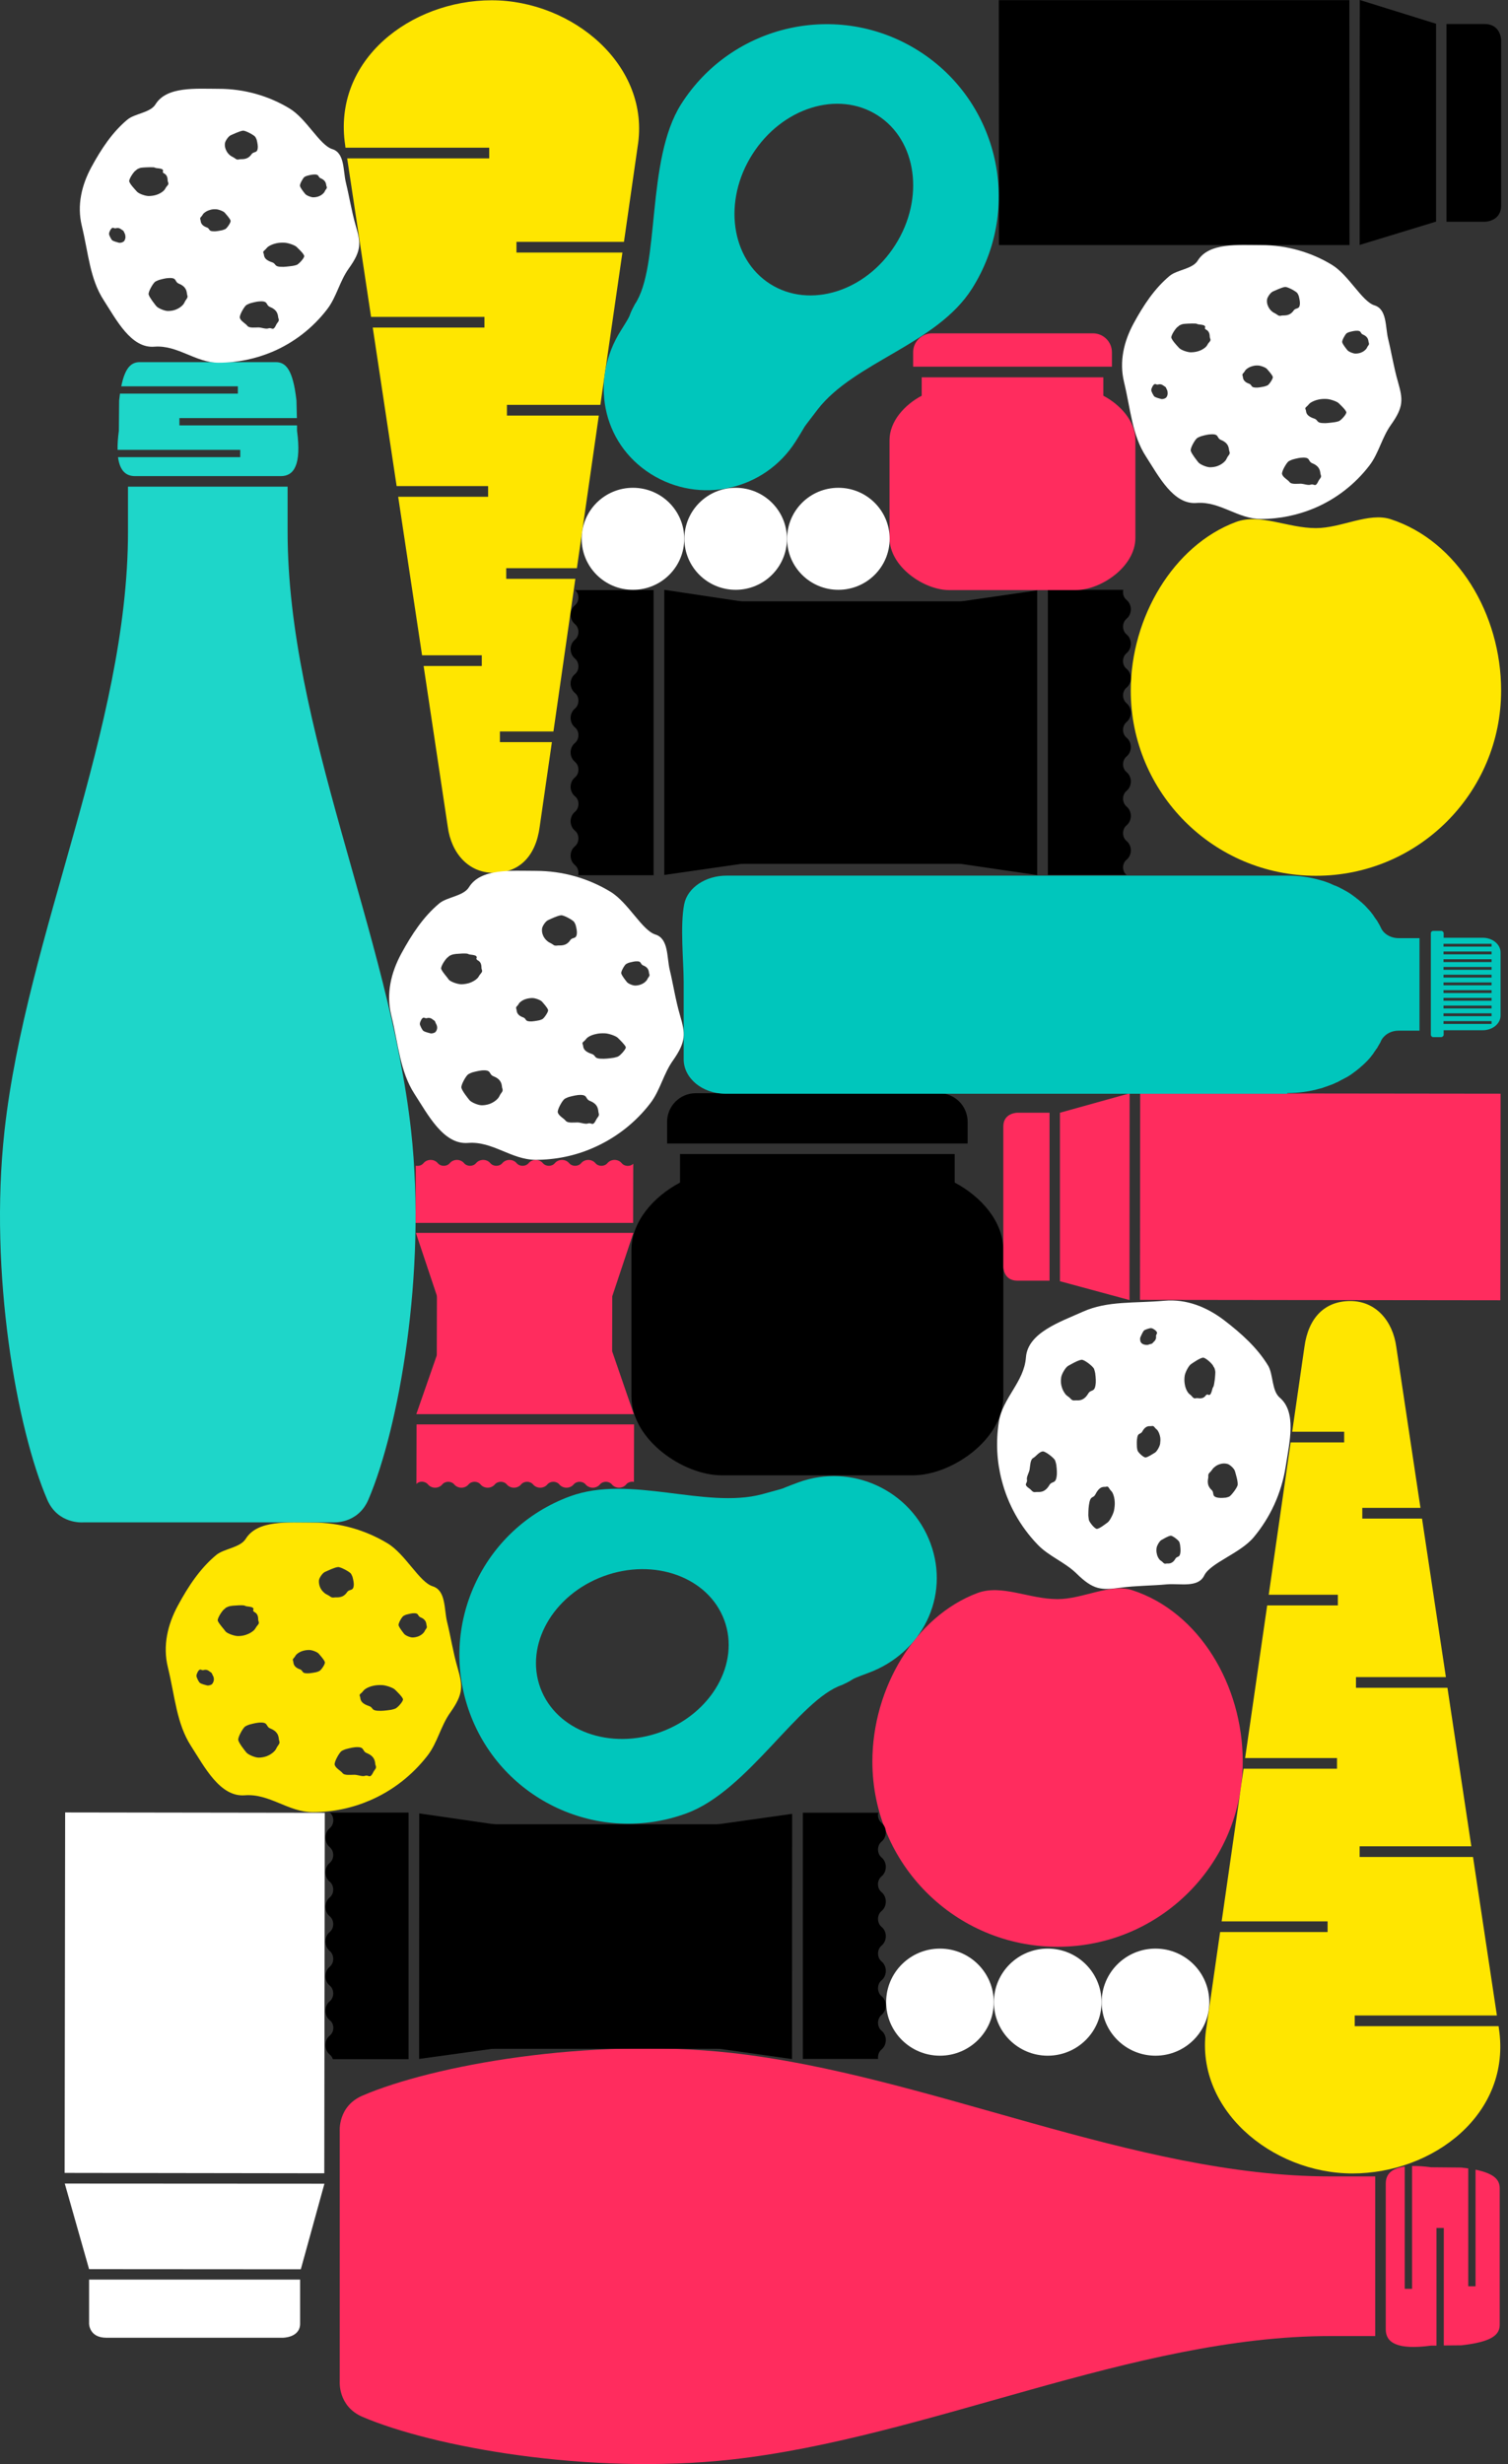
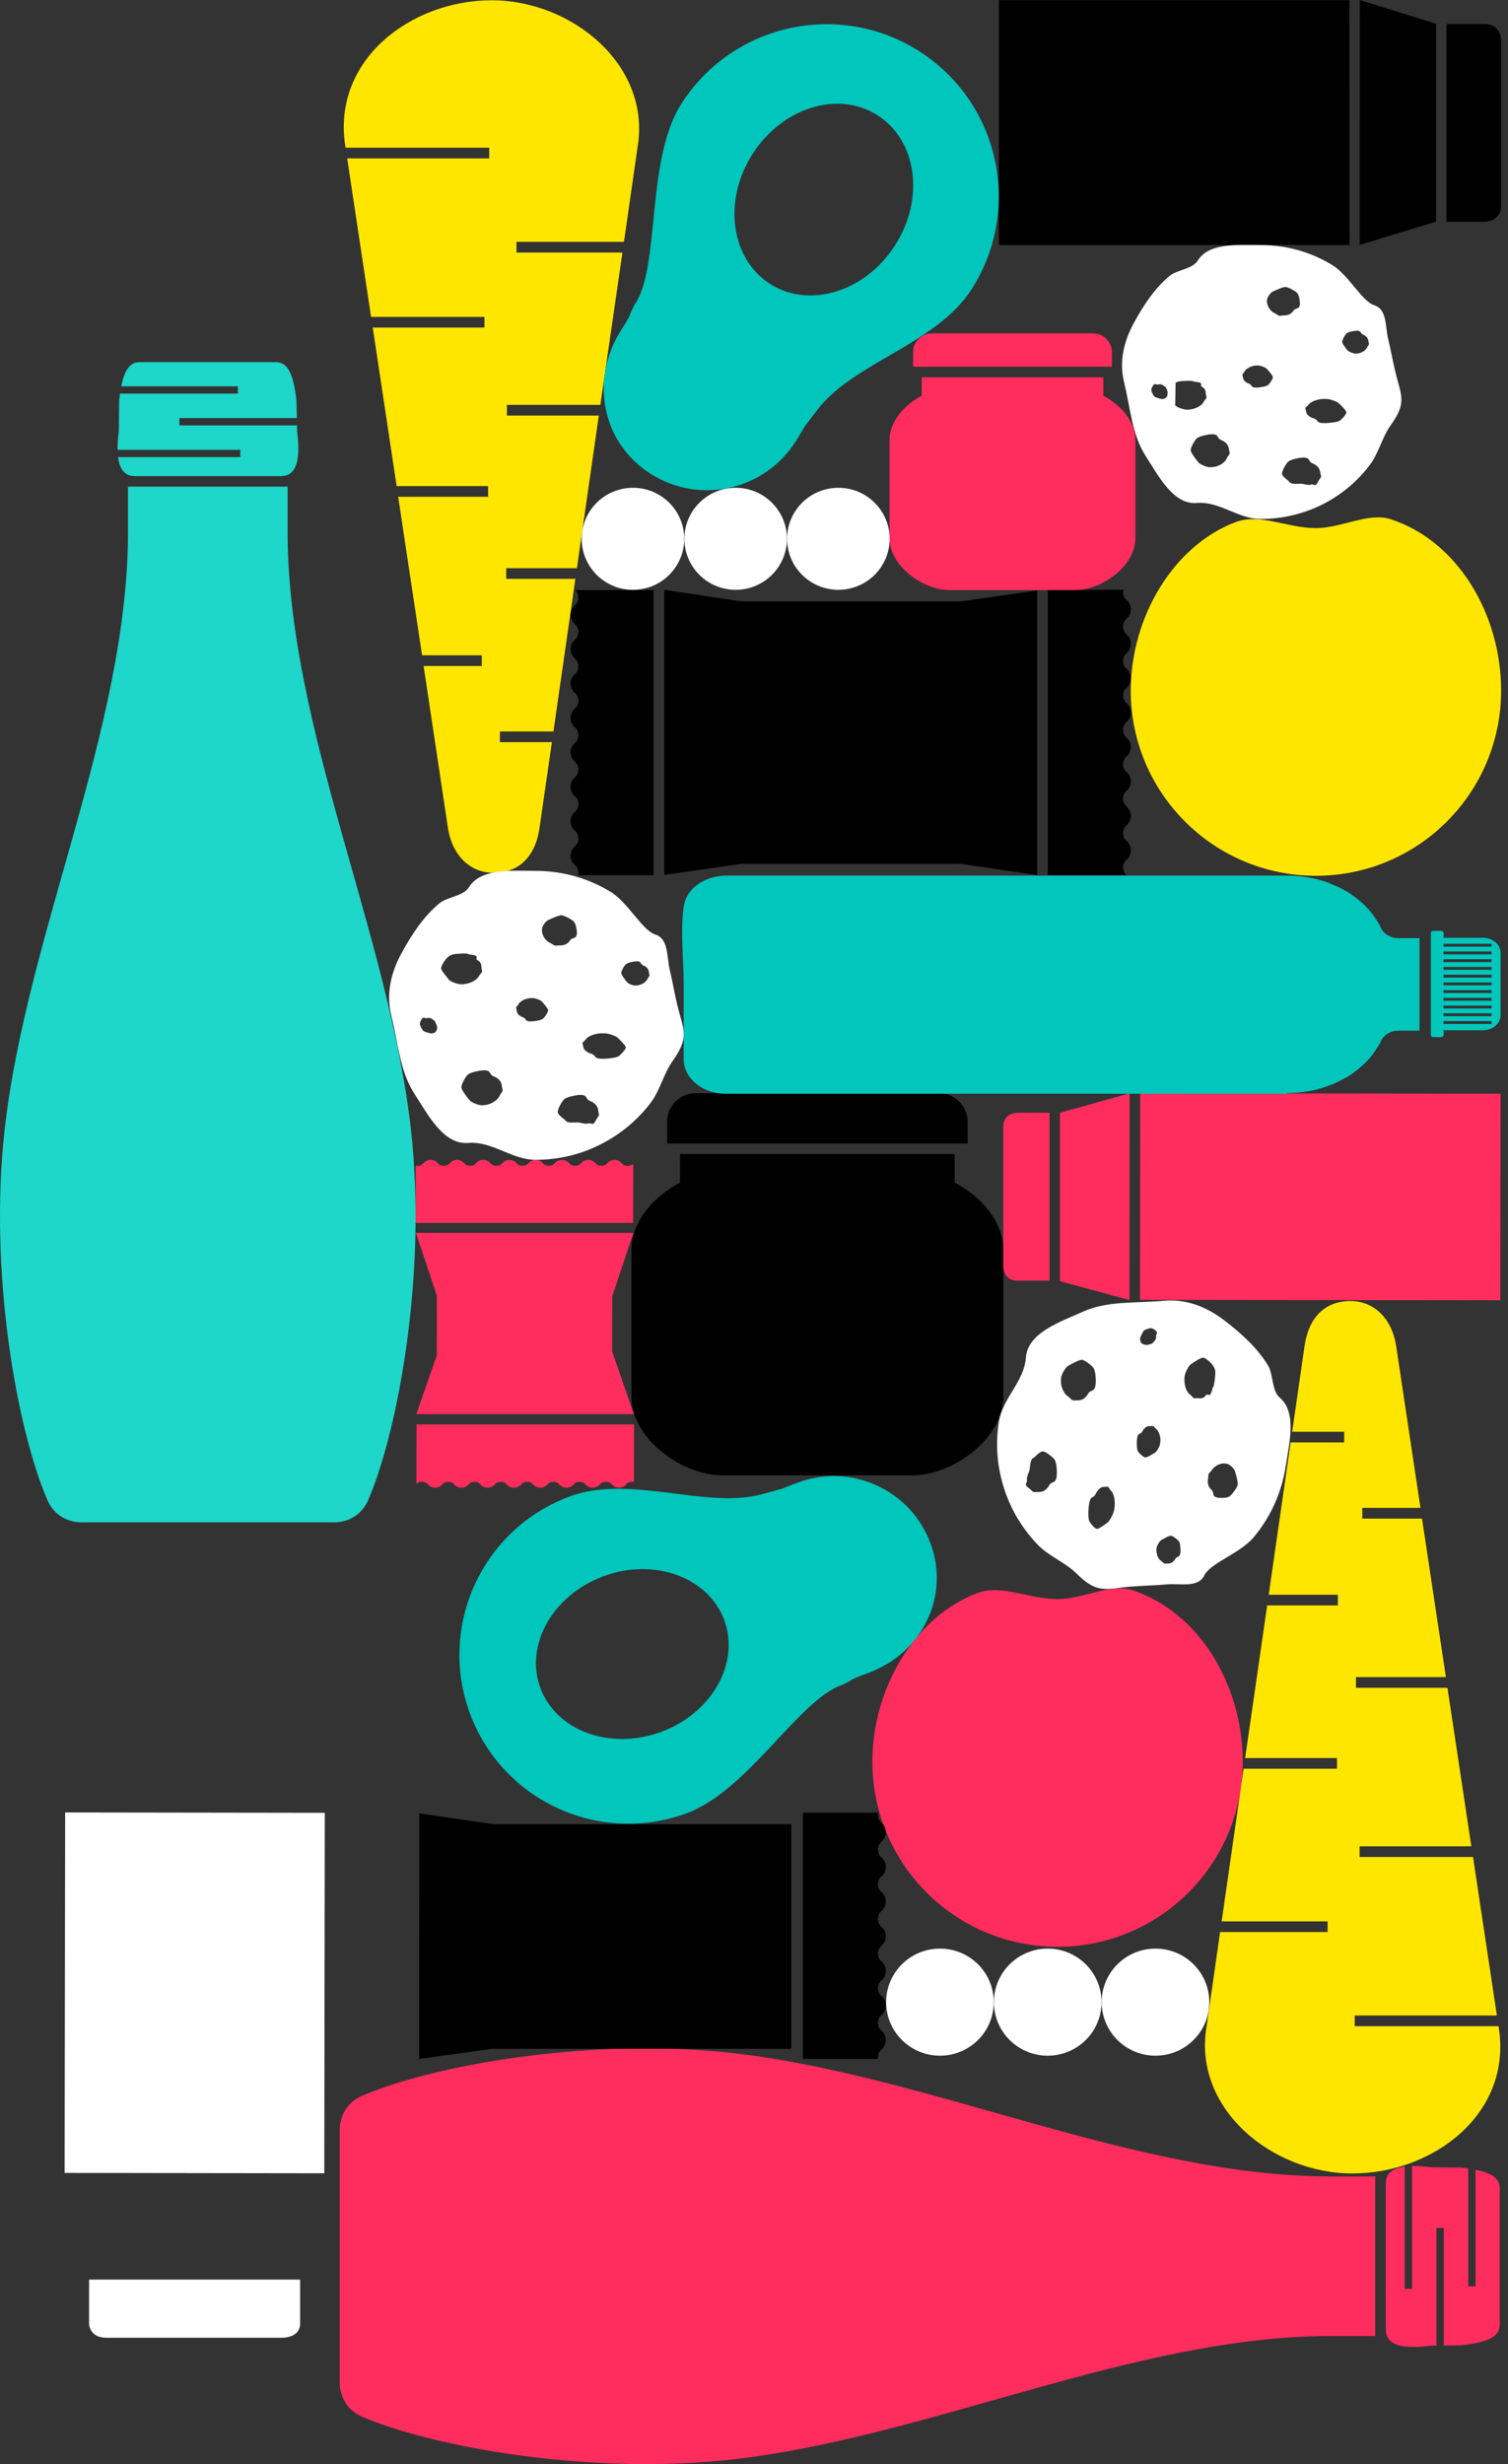
<svg xmlns="http://www.w3.org/2000/svg" id="Слой_1" x="0px" y="0px" viewBox="0 0 1073.3 1753.4" style="enable-background:new 0 0 1073.3 1753.4;" xml:space="preserve">
  <rect x="0" y="0" width="1073.3" height="1753.4" fill="#333333" stroke="none" />
  <style type="text/css"> .st0{fill:#4CA19C;} .st1{fill:#FFCBDE;} .st2{fill:#0D8055;} .st3{fill:none;stroke:#FFFFFF;stroke-width:12;stroke-miterlimit:10;} .st4{fill:none;stroke:#FFFFFF;stroke-width:12;stroke-linecap:round;stroke-miterlimit:10;} .st5{fill:#FC3E2B;} .st6{fill:none;stroke:#FFCBDE;stroke-width:12;stroke-linecap:round;stroke-miterlimit:10;} .st7{fill:#002CBF;} .st8{fill:none;stroke:#002CBF;stroke-width:7;stroke-miterlimit:10;} .st9{fill:#FCBF00;} .st10{fill:#FFFFFF;} .st11{fill:#1D1D1B;} .st12{fill:#FFFFFF;stroke:#FFFFFF;stroke-width:7;stroke-miterlimit:10;} .st13{fill:none;} .st14{fill:#39B24A;} .st15{fill:#EB3724;} .st16{fill:#159ED9;} .st17{fill:#E9C02C;} .st18{fill:#F5F5F3;} .st19{clip-path:url(#SVGID_2_);} .st20{fill:#5EAE57;} .st21{fill:#469DD3;} .st22{fill:#E3C04E;} .st23{fill:#DB4833;} .st24{fill:none;stroke:#5EAE57;stroke-width:13;stroke-linecap:round;stroke-miterlimit:10;} .st25{fill:none;stroke:#DB4833;stroke-width:13;stroke-linecap:round;stroke-miterlimit:10;} .st26{fill:none;stroke:#E3C04E;stroke-width:13;stroke-linecap:round;stroke-miterlimit:10;} .st27{fill:none;stroke:#FFFFFF;stroke-width:13;stroke-linecap:round;stroke-miterlimit:10;} .st28{clip-path:url(#SVGID_4_);} .st29{clip-path:url(#SVGID_6_);fill:#FFCADE;} .st30{opacity:0.98;fill:#1D1D1B;} .st31{opacity:0.98;} .st32{clip-path:url(#SVGID_10_);fill:#1D1D1B;} .st33{fill:none;stroke:#002CBF;stroke-width:11;stroke-miterlimit:10;} .st34{fill:none;stroke:#002CBF;stroke-width:10;stroke-miterlimit:10;} .st35{clip-path:url(#SVGID_12_);fill:#FFC000;} .st36{fill:none;stroke:#FCBF00;stroke-width:10;stroke-miterlimit:10;} .st37{clip-path:url(#SVGID_14_);} .st38{fill:none;stroke:#002CBF;stroke-width:5;stroke-miterlimit:10;} .st39{fill:none;stroke:#EB3724;stroke-width:12;stroke-linecap:round;stroke-miterlimit:10;} .st40{fill:none;stroke:#EB3724;stroke-width:12;stroke-miterlimit:10;} .st41{clip-path:url(#SVGID_16_);fill:#1D1D1B;} .st42{clip-path:url(#SVGID_19_);} .st43{opacity:0.98;fill:none;stroke:#000000;stroke-width:10;stroke-miterlimit:10;} .st44{clip-path:url(#SVGID_20_);} .st45{clip-path:url(#SVGID_22_);fill:#EB3724;} .st46{clip-path:url(#SVGID_24_);fill:#FCBF00;} .st47{clip-path:url(#SVGID_26_);} .st48{clip-path:url(#SVGID_28_);fill:#1D1D1B;} .st49{clip-path:url(#SVGID_30_);fill:#1D1D1B;} .st50{fill:none;stroke:#EB3724;stroke-width:65;stroke-miterlimit:10;} .st51{clip-path:url(#SVGID_32_);fill:#002CBF;} .st52{clip-path:url(#SVGID_32_);fill:#FCBF00;} .st53{clip-path:url(#SVGID_32_);} .st54{fill:#0E0D0D;} .st55{clip-path:url(#SVGID_34_);} .st56{clip-path:url(#SVGID_36_);fill:#FFFFFF;} .st57{clip-path:url(#SVGID_36_);fill:#FC3E2B;} .st58{clip-path:url(#SVGID_38_);} .st59{clip-path:url(#SVGID_40_);} .st60{clip-path:url(#SVGID_42_);fill:#0D8055;} .st61{clip-path:url(#SVGID_44_);} .st62{clip-path:url(#SVGID_46_);} .st63{clip-path:url(#SVGID_48_);fill:#FFFFFF;} .st64{clip-path:url(#SVGID_50_);} .st65{clip-path:url(#SVGID_52_);} .st66{clip-path:url(#SVGID_54_);} .st67{clip-path:url(#SVGID_56_);} .st68{clip-path:url(#SVGID_58_);} .st69{clip-path:url(#SVGID_60_);fill:#FFCBDE;} .st70{clip-path:url(#SVGID_62_);} .st71{clip-path:url(#SVGID_64_);} .st72{clip-path:url(#SVGID_66_);fill:#FC3E2B;} .st73{clip-path:url(#SVGID_68_);} .st74{clip-path:url(#SVGID_70_);} .st75{clip-path:url(#SVGID_72_);} .st76{clip-path:url(#SVGID_74_);} .st77{clip-path:url(#SVGID_76_);} .st78{clip-path:url(#SVGID_80_);} .st79{clip-path:url(#SVGID_82_);} .st80{clip-path:url(#SVGID_84_);} .st81{fill:#C2E302;} .st82{fill:#FDE509;} .st83{clip-path:url(#SVGID_88_);fill:#FFCADE;} .st84{fill:none;stroke:#FFCBDE;stroke-width:12;stroke-miterlimit:10;} .st85{fill:#FF2C5C;} .st86{fill:#00C5BB;} .st87{fill:#312781;} .st88{fill:#9FDD19;} .st89{fill:#FF2C5E;} .st90{fill:#00C6BC;} .st91{fill:#FFE600;} .st92{fill:#1ED6C9;} .st93{clip-path:url(#SVGID_90_);fill:#C2E302;} .st94{clip-path:url(#SVGID_92_);} .st95{fill:#12D1C3;} .st96{clip-path:url(#SVGID_94_);} .st97{clip-path:url(#SVGID_96_);} .st98{clip-path:url(#SVGID_98_);} .st99{clip-path:url(#SVGID_100_);fill:#FDE509;} </style>
  <g>
    <path class="st89" d="M884.5,1253.5c0,72.8-59,131.8-131.8,131.8s-131.8-59-131.8-131.8c0-52.3,30.5-103.3,74.7-119.9 c17.3-6.5,36.7,4.3,57.1,4.3c18.2,0,37.6-11.5,53.3-6.3C853.3,1147,884.5,1198.9,884.5,1253.5z" />
    <path class="st90" d="M599.3,1199c11.5-5.3,2.3-2.5,18.8-8.6c38-14,58.2-54.1,44.2-92.1c-14-38-56.2-57.4-94.2-43.4 c-16.9,6.2-4,2.4-25.8,8.4c-40.5,10.7-93.7-14.3-136.7,1.5c-62.3,23-94.1,92.1-71.2,154.3c23,62.3,92.1,94.1,154.3,71.2 C532.4,1274.3,568.8,1209.2,599.3,1199z M384.6,1201.1c-11.3-30.6,8.9-66.2,45-79.5c36.1-13.3,74.6,0.7,85.9,31.3 c11.3,30.6-8.9,66.2-45,79.5C434.3,1245.7,395.9,1231.7,384.6,1201.1z" />
    <g>
      <path class="st89" d="M946.7,1548.7c-139.4,0-286.5-72.4-426.3-87.9c-101.6-11.2-212.4,8.9-262.4,30.4 c-17.7,7.6-16.2,25.4-16.2,25.4v177.8c0,0-1.5,17.8,16.2,25.4c50,21.4,160.8,41.6,262.4,30.4c139.7-15.5,286.9-87.9,426.3-87.9 h32.1v-113.6H946.7z" />
      <path class="st89" d="M1050.2,1543.9v83h-5.2V1543c-1.5-0.2-3.1-0.4-4.9-0.6l-21.5-0.2c-5.3-0.7-9.8-1-13.6-0.9v87.4h-5.2v-87 c-9.9,1.3-13.5,5.8-13.5,12.1v103.8c0,9.2,7.8,14.8,32.3,11.5l3.8,0v-83.7h5.2v83.6l12.5-0.1c22.3-2.5,27.3-7.7,27.3-14.7v-96.9 C1067.4,1551.3,1064,1546.8,1050.2,1543.9z" />
    </g>
    <g>
      <g>
        <path d="M688.7,813.7v-15.4c0-11.3-9.1-20.4-20.4-20.4H495.2c-11.2,0-20.4,9.1-20.4,20.4v15.4H688.7z" />
      </g>
      <path d="M679.5,841.5v-20.3H484v20.3c-18.6,9.8-34.6,27.6-34.6,48v104.2c0,31,37.2,56.1,64.1,56.1H650c26.9,0,64.1-25.1,64.1-56.1 V889.5C714.1,869.1,698.1,851.3,679.5,841.5z" />
    </g>
    <g>
      <rect x="866.2" y="723.3" transform="matrix(1.151452e-03 -1 1 1.151452e-03 87.047 1790.331)" class="st89" width="147" height="256.5" />
      <polygon class="st89" points="803.9,925.1 804,778 754.4,791.8 754.4,911.7 " />
      <path class="st89" d="M724.1,791.8c0,0-10,0-10,9.8v99.9c0,0,0,9.8,10,9.8H747V791.8H724.1z" />
    </g>
    <g>
      <polygon class="st89" points="311,904.4 310.8,996 435.6,996 435.8,904.4 " />
      <polygon class="st89" points="450.8,877.3 296,877.3 311.7,924.3 435.5,923.2 " />
      <polygon class="st89" points="296.3,1006.3 451.1,1006.3 435.7,961.6 311.9,961.5 " />
      <path class="st89" d="M442.5,827.7c-2.6-3.1-7.6-3.1-10.2,0c-2.1,2.5-6.4,2.5-8.5,0c-2.6-3.1-7.6-3.1-10.2,0 c-2.1,2.5-6.4,2.5-8.5,0c-2.6-3.1-7.6-3.1-10.2,0c-2.1,2.5-6.4,2.5-8.5,0c-2.6-3.1-7.6-3.1-10.2,0c-2.1,2.5-6.4,2.5-8.5,0 c-2.6-3.1-7.6-3.1-10.2,0c-2.1,2.5-6.4,2.5-8.5,0c-2.6-3.1-7.6-3.1-10.2,0c-2.1,2.5-6.4,2.5-8.5,0c-2.6-3.1-7.6-3.1-10.2,0 c-2.1,2.5-6.4,2.5-8.5,0c-2.6-3.1-7.6-3.1-10.2,0c-1.3,1.6-3.5,2.2-5.5,1.8l-0.1,40.7l154.8,0l0.1-42.1 C448.7,830.2,444.5,830.2,442.5,827.7z" />
      <path class="st89" d="M304.6,1056.3c2.6,3.1,7.6,3.1,10.2,0c2.1-2.5,6.4-2.5,8.5,0c2.6,3.1,7.6,3.1,10.2,0c2.1-2.5,6.4-2.5,8.5,0 c2.6,3.1,7.6,3.1,10.2,0c2.1-2.5,6.4-2.5,8.5,0c2.6,3.1,7.6,3.1,10.2,0c2.1-2.5,6.4-2.5,8.5,0c2.6,3.1,7.6,3.1,10.2,0 c2.1-2.5,6.4-2.5,8.5,0c2.6,3.1,7.6,3.1,10.2,0c2.1-2.5,6.4-2.5,8.5,0c2.6,3.1,7.6,3.1,10.2,0c2.1-2.5,6.4-2.5,8.5,0 c2.6,3.1,7.6,3.1,10.2,0c1.3-1.6,3.5-2.2,5.5-1.8l0.1-40.9l-154.8,0l-0.1,42.4C298.3,1053.7,302.5,1053.8,304.6,1056.3z" />
    </g>
    <path class="st91" d="M1068.4,491.4c0,72.8-59,131.8-131.8,131.8s-131.8-59-131.8-131.8c0-52.3,30.5-103.3,74.7-119.9 c17.3-6.5,36.7,4.3,57.1,4.3c18.2,0,37.6-11.5,53.3-6.3C1037.2,384.9,1068.4,436.8,1068.4,491.4z" />
    <path class="st91" d="M245.8,104.5l0.1,0.6h102.3v7.6H247.1l17,112.8h80.7v7.6h-79.5l17,112.8h65.1v7.6h-64l17,112.8h42.5v7.6 h-41.4l17.2,114.5h0c2.5,18.6,14.6,32.7,32.7,32.7c18.1,0,29.9-11.7,32.7-32.7h0l8.7-60.3h-37v-7.6h38.1l15.6-108.6h-49.2v-7.6 h50.3l15.6-108.6h-65.4v-7.6h66.5L443,179.7h-75.4v-7.6h76.5l9.7-67.6h0C463.4,46.7,407.5,0.2,349.9,0.2 c-57.3,0-113.5,42.3-104.2,103.3h0l0,0.1" />
    <path class="st90" d="M451.8,216.6c-6.1,11.4-0.3,3.4-9.9,18.6c-22.1,34.9-13.7,79.9,21.2,102s81.1,11.8,103.2-23.1 c9.8-15.5,1.7-4.4,15.7-22.8c26.2-33.8,84.8-46.4,109.8-85.9C728,148.3,711.1,72.5,654,36.3C596.8,0,521.1,17,484.8,74.1 C459.4,114.2,470.2,189.5,451.8,216.6z M624.5,82c28.1,17.8,33.8,59.2,12.7,92.3c-21,33.2-60.9,45.6-89,27.8 c-28.1-17.8-33.8-59.2-12.7-92.3C556.6,76.6,596.4,64.1,624.5,82z" />
    <g>
      <rect x="487" y="427.9" width="250.6" height="186.8" />
      <polygon points="738.2,622.7 738.2,420.1 683,428.1 682.9,614.6 " />
      <polygon points="472.8,419.7 472.8,622.6 529.1,614.5 528.6,428.1 " />
      <path d="M801.8,611.8c4.1-3.4,4.1-10,0-13.4c-3.3-2.7-3.3-8.3,0-11.1c4.1-3.4,4.1-10,0-13.4c-3.3-2.8-3.3-8.4,0-11.1 c4.1-3.4,4.1-10,0-13.4c-3.3-2.7-3.3-8.3,0-11.1c4.1-3.4,4.1-10,0-13.4c-3.3-2.7-3.3-8.3,0-11.1c4.1-3.4,4.1-10,0-13.4 c-3.3-2.8-3.3-8.4,0-11.1c4.1-3.4,4.1-10,0-13.4c-3.4-2.7-3.3-8.3,0-11.1c4.1-3.4,4.1-10,0-13.4c-3.3-2.7-3.3-8.3,0-11.1 c4.1-3.4,4.1-10,0-13.4c-2.1-1.7-2.9-4.6-2.3-7.2l-53.7,0l0,202.9l56,0C798.5,620,798.5,614.5,801.8,611.8z" />
      <path d="M409.2,430.7c-4.1,3.4-4.1,10,0,13.4c3.3,2.7,3.3,8.3,0,11.1c-4.1,3.4-4.1,10,0,13.4c3.3,2.8,3.3,8.4,0,11.1 c-4.1,3.4-4.1,10,0,13.4c3.3,2.7,3.3,8.3,0,11.1c-4.1,3.4-4.1,10,0,13.4c3.3,2.7,3.3,8.3,0,11.1c-4.1,3.4-4.1,10,0,13.4 c3.3,2.8,3.3,8.4,0,11.1c-4.1,3.4-4.1,10,0,13.4c3.4,2.7,3.3,8.3,0,11.1c-4.1,3.4-4.1,10,0,13.4c3.3,2.7,3.3,8.3,0,11.1 c-4.1,3.4-4.1,10,0,13.4c2.1,1.7,2.9,4.6,2.3,7.2l53.7,0l0-202.9l-56,0C412.5,422.4,412.5,428,409.2,430.7z" />
    </g>
    <g>
      <path class="st90" d="M1027.5,736.3v-3.2h27.9c6.9,0,12.6-4.7,12.6-10.4v-45c0-5.7-5.7-10.4-12.6-10.4h-27.9v-3.2 c0-0.9-0.8-1.7-1.7-1.7h-5.7c-0.9,0-1.7,0.7-1.7,1.7v72.2c0,0.9,0.8,1.7,1.7,1.7h5.7C1026.7,737.9,1027.5,737.2,1027.5,736.3z M1027.4,673.6v-2h34.2v2H1027.4z M1027.4,679.1v-2h34.2v2H1027.4z M1027.4,684.6v-2h34.2v2H1027.4z M1027.4,690.1v-2h34.2v2 H1027.4z M1027.4,695.6v-2h34.2v2H1027.4z M1027.4,701.1v-2h34.2v2H1027.4z M1027.4,706.6v-2h34.2v2H1027.4z M1027.4,712.1v-2 h34.2v2H1027.4z M1027.4,717.6v-2h34.2v2H1027.4z M1027.4,723.1v-2h34.2v2H1027.4z M1027.4,728.6v-2h34.2v2H1027.4z" />
      <path class="st90" d="M916.2,777.8c8.1,0,16-1.1,23.3-3.2v0c0.2,0,0.3-0.1,0.5-0.1c0.4-0.1,0.9-0.2,1.3-0.4 c0.4-0.1,0.7-0.2,1.1-0.4c0.4-0.1,0.8-0.3,1.2-0.4c0.7-0.2,1.3-0.5,2-0.7c0.6-0.2,1.2-0.5,1.9-0.7c0.4-0.1,0.7-0.3,1.1-0.4 c0.2-0.1,0.4-0.2,0.6-0.3c0.6-0.2,1.2-0.5,1.7-0.8c0.2-0.1,0.4-0.2,0.6-0.2c0.3-0.1,0.5-0.2,0.8-0.4c0.3-0.1,0.6-0.3,0.9-0.5 c0.4-0.2,0.9-0.4,1.3-0.7c0.3-0.1,0.5-0.3,0.8-0.4l0.8-0.4c0.4-0.2,0.9-0.5,1.3-0.7c0.1-0.1,0.3-0.2,0.4-0.2 c0.4-0.2,0.7-0.4,1.1-0.6c0.3-0.2,0.7-0.4,1-0.6c0.1-0.1,0.2-0.1,0.3-0.2c0.5-0.3,0.9-0.6,1.4-0.9c0.3-0.2,0.6-0.4,0.8-0.6 c0.3-0.2,0.7-0.5,1-0.7c0.1,0,0.1-0.1,0.1-0.1c0.3-0.2,0.5-0.4,0.8-0.6c0.2-0.2,0.5-0.3,0.7-0.5c0,0,0.1,0,0.1-0.1 c0.3-0.2,0.6-0.4,0.9-0.7c0.3-0.3,0.7-0.5,1-0.8c0.5-0.4,1-0.8,1.5-1.3c0.1-0.1,0.2-0.1,0.2-0.2c0.3-0.3,0.7-0.6,1.1-0.9 c0.2-0.2,0.4-0.3,0.5-0.5c0.3-0.2,0.5-0.5,0.8-0.7c0,0,0,0,0,0c0.1-0.1,0.2-0.2,0.3-0.3c0.4-0.4,0.9-0.9,1.3-1.3 c0.1-0.1,0.2-0.2,0.3-0.3c0.4-0.4,0.8-0.8,1.1-1.2c0,0,0.1-0.1,0.1-0.1c0.5-0.5,0.9-1,1.3-1.5c0,0,0.1-0.1,0.1-0.1l0.5-0.7 c0.1-0.1,0.2-0.2,0.3-0.4c0.3-0.4,0.6-0.8,0.9-1.1c0.1-0.1,0.2-0.3,0.3-0.5c0.1-0.2,0.2-0.3,0.3-0.5c0.1-0.1,0.2-0.2,0.2-0.3 c0,0,0,0,0,0c0.5-0.6,0.9-1.2,1.3-1.9c0.1-0.1,0.1-0.2,0.2-0.2c0.1-0.1,0.2-0.3,0.3-0.4c0.1-0.2,0.3-0.4,0.4-0.6 c0.2-0.4,0.4-0.7,0.6-1.1c0.1-0.1,0.2-0.3,0.3-0.5c0.2-0.3,0.3-0.6,0.5-0.9c0,0,0-0.1,0.1-0.1c0.5-0.8,0.9-1.6,1.2-2.4 c0.3-0.7,0.7-1.3,1.2-1.9c1.2-1.5,2.7-2.8,4.6-3.7c2-1,4.3-1.5,6.7-1.5h14.8v-65.8h-14.8c-4,0-7.7-1.5-10.2-3.9 c-0.2-0.2-0.3-0.3-0.5-0.5c-0.7-0.8-1.4-1.7-1.8-2.7c-0.4-0.8-0.8-1.6-1.2-2.4c0,0-0.1-0.1-0.1-0.1c-0.2-0.3-0.3-0.6-0.5-0.9 c-0.1-0.2-0.2-0.3-0.3-0.5c-0.2-0.4-0.4-0.7-0.6-1.1c-0.1-0.2-0.3-0.4-0.4-0.6c-0.1-0.1-0.2-0.3-0.3-0.4c0-0.1-0.1-0.2-0.2-0.2 c-0.4-0.6-0.8-1.3-1.3-1.9c0,0,0,0,0,0c-0.1-0.1-0.2-0.2-0.2-0.3c-0.1-0.2-0.2-0.3-0.3-0.5c-0.1-0.2-0.2-0.3-0.3-0.5 c-0.3-0.4-0.6-0.8-0.9-1.1c-0.1-0.1-0.2-0.2-0.3-0.4l-0.5-0.7c0,0-0.1-0.1-0.1-0.1c-0.4-0.5-0.9-1-1.3-1.5c0,0-0.1-0.1-0.1-0.1 c-0.4-0.4-0.8-0.8-1.1-1.2c-0.1-0.1-0.2-0.2-0.3-0.3c-0.4-0.4-0.8-0.9-1.2-1.3c-0.1-0.1-0.2-0.2-0.4-0.4l0,0 c-0.2-0.2-0.5-0.5-0.8-0.7c-0.2-0.2-0.4-0.3-0.5-0.5c-0.3-0.3-0.7-0.6-1-0.9c-0.1-0.1-0.2-0.2-0.3-0.2c-0.5-0.4-1-0.9-1.5-1.3 c-0.3-0.3-0.7-0.5-1-0.8c-0.3-0.2-0.6-0.4-0.9-0.7c0,0-0.1,0-0.1-0.1c-0.2-0.2-0.5-0.4-0.7-0.5c-0.3-0.2-0.5-0.4-0.8-0.6 c0,0-0.1-0.1-0.1-0.1c-0.3-0.2-0.7-0.5-1-0.7c-0.3-0.2-0.6-0.4-0.8-0.6c-0.5-0.3-0.9-0.6-1.4-0.9c-0.1-0.1-0.2-0.1-0.3-0.2 c-0.3-0.2-0.6-0.4-1-0.6c-0.5-0.3-0.9-0.5-1.4-0.8c-0.1,0-0.1-0.1-0.2-0.1c-0.4-0.2-0.7-0.4-1.1-0.6c-0.3-0.2-0.6-0.4-0.9-0.5 c-0.3-0.1-0.5-0.3-0.8-0.4c-0.5-0.2-0.9-0.5-1.3-0.7c-0.3-0.1-0.6-0.3-0.9-0.4c-0.5-0.2-1-0.5-1.5-0.7c0,0,0,0-0.1,0 c-0.2-0.1-0.3-0.2-0.5-0.2c0,0-0.1,0-0.1,0c-0.5-0.2-0.9-0.4-1.4-0.6c-0.1,0-0.1-0.1-0.2-0.1c-0.4-0.2-0.8-0.3-1.1-0.5 c-0.1,0-0.1,0-0.2-0.1c-0.2-0.1-0.5-0.2-0.7-0.3c-0.3-0.1-0.7-0.3-1-0.4c-0.7-0.3-1.5-0.5-2.2-0.8c-0.6-0.2-1.2-0.4-1.8-0.6 c-0.4-0.1-0.8-0.2-1.2-0.3c-0.1,0-0.2-0.1-0.3-0.1c-0.1,0-0.2-0.1-0.3-0.1v0c-7.3-2.1-15.1-3.2-23.3-3.2H517 c-14.6,0-27.6,8.4-30,20.2c-3.1,15.3-0.4,41.3-0.4,55.2v4.4c0,13.9,0,37.5,0,50.9c0,6.7,3.3,12.8,8.7,17.3 c5.4,4.4,12.8,7.2,20.9,7.2H916.2z" />
    </g>
    <g>
      <g>
        <path class="st89" d="M791.4,260.9v-10.2c0-7.4-6-13.5-13.5-13.5H663.4c-7.4,0-13.5,6-13.5,13.5v10.2H791.4z" />
      </g>
      <path class="st89" d="M785.3,281.6v-13.1H656v13.1c-12.3,6.5-22.9,18.3-22.9,31.7v69.5c0,20.5,24.6,37.1,42.4,37.1h90.2 c17.8,0,42.4-16.6,42.4-37.1v-69.5C808.2,299.9,797.6,288.1,785.3,281.6z" />
    </g>
    <ellipse class="st10" cx="450.5" cy="383.4" rx="36.5" ry="36.3" />
    <ellipse class="st10" cx="523.6" cy="383.4" rx="36.5" ry="36.3" />
    <ellipse class="st10" cx="596.7" cy="383.4" rx="36.5" ry="36.3" />
    <g>
      <g>
        <polygon points="711,174.4 960.5,174.4 960.4,0.1 710.9,0.1 " />
        <polygon points="967.8,0 967.7,174.3 1022.1,157.7 1022.1,16.9 " />
      </g>
      <path d="M1056.6,157.8c0,0,11.8,0,11.8-11.5V28.6c0,0,0-11.5-11.8-11.5h-27.1v140.7H1056.6z" />
    </g>
-     <path class="st10" d="M995,271.8c-3-10.4-4.6-20.8-7-30.6c-2.1-8.5-0.7-21.1-9.7-23.9c-9-2.8-18.3-21.6-30.4-28.9 c-14.7-8.9-32-14-50.4-14c-16.2,0-37-1.9-45,11c-3.7,6.1-14.7,6.5-20,10.9c-10.8,9-18.7,21-25.7,33.9c-6.9,12.8-10.3,27-6.8,41.6 c4.8,19.8,5.7,37.7,15.6,53c9,13.9,19.5,34.5,36.1,33.1c16.6-1.3,29.2,11.4,45.7,11.4c13.5,0,26.4-2.8,38.1-7.7 c15.6-6.6,29.1-17.2,39.2-30.4c6.6-8.6,8.8-19.8,15.3-28.9C999.2,289.4,998.5,284.1,995,271.8z M830.9,281.2 c-0.2,0.7-0.5,1.3-1,1.8c-0.6,0.6-2.5,1.2-3.5,0.9c-1.1-0.3-3.5-0.9-4.6-1.6c-0.8-0.5-2.4-3.8-2.4-4.6c0-0.4,0.2-1.2,0.2-1.2 s0.6-1.5,1.1-2.2c1.6-2.1,2.1-0.2,3.6-0.7c2.5-0.7,3.9,1,4.5,1.3c0.7,0.4,1,0.6,1.3,1.5c0.2,0.6,0.7,1.2,0.8,1.9 C831.1,279.4,831.1,280.4,830.9,281.2z M833.7,240.4c-0.5-1.5,3.1-7,4.6-7.9c0.1-0.1,0.3-0.2,0.5-0.3c0,0,0,0,0,0 c-0.3-0.3,2.1-1.4,3.1-1.6c0.5-0.1,1.9-0.2,1.9-0.2s2.8-0.2,4.4-0.2c4.8-0.1,3,0.5,5.5,0.7c4.2,0.4,3.7,1.2,4,1.4 c0.3,0.3-0.2,1.3-0.2,1.3s0.6,0.8,0.6,0.8c3.6,1.7,2.6,5,3.1,6.1c0.5,1.3,0.6,1.8-0.7,3.2c-0.9,0.9-1.2,2.1-2.1,3 c-1.4,1.4-3.3,2.5-5.5,3.2c-1.7,0.5-3.5,0.8-5.4,0.8c-2.3,0-7-1.6-8.3-3.1C837.7,246,834.4,242.5,833.7,240.4z M874.2,324.4 c-0.9,1.1-1.2,2.4-2.1,3.5c-1.4,1.6-3.3,2.9-5.5,3.7c-1.6,0.6-3.5,0.9-5.4,0.9c-2.3,0-7-1.9-8.3-3.5c-1.4-1.8-4.7-5.9-5.4-8.2 c-0.5-1.8,3-8,4.6-9.1c0.7-0.5,2.8-1.3,2.8-1.3s4.1-1.2,6.3-1.3c7-0.6,4.3,2.5,7.9,4c6,2.4,5.4,6.6,5.8,7.8 C875.4,322.2,875.5,322.8,874.2,324.4z M902.2,274.2c-0.6,0.3-2.2,0.8-2.2,0.8s-3.2,0.7-5,0.8c-5.5,0.2-3.3-1.8-6.1-2.8 c-4.7-1.7-4.1-4.5-4.4-5.3c-0.4-1-0.4-1.4,0.6-2.4c0.7-0.7,1-1.6,1.7-2.3c1.1-1,2.6-1.9,4.4-2.4c1.3-0.4,2.7-0.6,4.2-0.5 c1.8,0,5.5,1.4,6.4,2.5c1.1,1.3,3.6,4,4.1,5.6C906.2,269.4,903.4,273.5,902.2,274.2z M908.8,223.8c-1-0.8-2.3-1.2-3.3-2 c-1.5-1.2-2.6-2.8-3.2-4.5c-0.5-1.3-0.7-2.7-0.5-4.1c0.2-1.7,2.4-5,4.2-5.8c1.9-0.8,6.2-2.9,8.6-3.2c1.8-0.2,7.8,3.1,8.7,4.3 c0.5,0.6,1.1,2.2,1.1,2.2s0.8,3.1,0.8,4.8c0,5.3-2.8,3-4.5,5.5c-2.9,4.2-6.9,3.3-8.2,3.5C910.9,224.9,910.3,224.9,908.8,223.8z M939.2,341c-0.9,1.1-1.2,2.4-2.1,3.5c-1.4,1.6-2.2-0.4-4.4,0.4c-1.7,0.6-5-0.7-6.9-0.7c-2.3,0-6.7,0.6-7.9-1.1 c-1.4-1.8-4.7-3.3-5.4-5.7c-0.5-1.8,3.1-8,4.6-9.1c0.7-0.5,2.8-1.3,2.8-1.3s4.1-1.2,6.3-1.3c7-0.6,4.3,2.5,7.9,4 c6,2.4,5.4,6.6,5.8,7.8C940.4,338.8,940.5,339.4,939.2,341z M953.1,299.6c-0.8,0.4-3,0.8-3,0.8s-4.3,0.6-6.7,0.7 c-7.4,0.1-4.5-2.1-8.2-3.3c-6.3-2.1-5.4-5.1-5.8-6c-0.5-1.1-0.6-1.6,0.8-2.7c1-0.8,1.4-1.7,2.4-2.4c1.6-1.1,3.6-1.9,5.9-2.4 c1.8-0.4,3.7-0.5,5.7-0.4c2.4,0.1,7.3,1.7,8.6,3c1.4,1.4,4.8,4.5,5.4,6.3C958.7,294.4,954.8,298.8,953.1,299.6z M973.7,246.1 c-0.6,0.7-0.8,1.7-1.5,2.4c-1,1.1-2.3,2-3.8,2.5c-1.1,0.4-2.4,0.6-3.7,0.6c-1.6,0-4.8-1.3-5.7-2.4c-1-1.3-3.3-4-3.7-5.7 c-0.3-1.2,2.1-5.5,3.1-6.3c0.5-0.4,1.9-0.9,1.9-0.9s2.8-0.8,4.4-0.9c4.8-0.4,3,1.7,5.4,2.7c4.1,1.7,3.7,4.5,4,5.4 C974.5,244.6,974.6,245,973.7,246.1z" />
+     <path class="st10" d="M995,271.8c-3-10.4-4.6-20.8-7-30.6c-2.1-8.5-0.7-21.1-9.7-23.9c-9-2.8-18.3-21.6-30.4-28.9 c-14.7-8.9-32-14-50.4-14c-16.2,0-37-1.9-45,11c-3.7,6.1-14.7,6.5-20,10.9c-10.8,9-18.7,21-25.7,33.9c-6.9,12.8-10.3,27-6.8,41.6 c4.8,19.8,5.7,37.7,15.6,53c9,13.9,19.5,34.5,36.1,33.1c16.6-1.3,29.2,11.4,45.7,11.4c13.5,0,26.4-2.8,38.1-7.7 c15.6-6.6,29.1-17.2,39.2-30.4c6.6-8.6,8.8-19.8,15.3-28.9C999.2,289.4,998.5,284.1,995,271.8z M830.9,281.2 c-0.2,0.7-0.5,1.3-1,1.8c-0.6,0.6-2.5,1.2-3.5,0.9c-1.1-0.3-3.5-0.9-4.6-1.6c-0.8-0.5-2.4-3.8-2.4-4.6c0-0.4,0.2-1.2,0.2-1.2 s0.6-1.5,1.1-2.2c1.6-2.1,2.1-0.2,3.6-0.7c2.5-0.7,3.9,1,4.5,1.3c0.7,0.4,1,0.6,1.3,1.5c0.2,0.6,0.7,1.2,0.8,1.9 C831.1,279.4,831.1,280.4,830.9,281.2z c-0.5-1.5,3.1-7,4.6-7.9c0.1-0.1,0.3-0.2,0.5-0.3c0,0,0,0,0,0 c-0.3-0.3,2.1-1.4,3.1-1.6c0.5-0.1,1.9-0.2,1.9-0.2s2.8-0.2,4.4-0.2c4.8-0.1,3,0.5,5.5,0.7c4.2,0.4,3.7,1.2,4,1.4 c0.3,0.3-0.2,1.3-0.2,1.3s0.6,0.8,0.6,0.8c3.6,1.7,2.6,5,3.1,6.1c0.5,1.3,0.6,1.8-0.7,3.2c-0.9,0.9-1.2,2.1-2.1,3 c-1.4,1.4-3.3,2.5-5.5,3.2c-1.7,0.5-3.5,0.8-5.4,0.8c-2.3,0-7-1.6-8.3-3.1C837.7,246,834.4,242.5,833.7,240.4z M874.2,324.4 c-0.9,1.1-1.2,2.4-2.1,3.5c-1.4,1.6-3.3,2.9-5.5,3.7c-1.6,0.6-3.5,0.9-5.4,0.9c-2.3,0-7-1.9-8.3-3.5c-1.4-1.8-4.7-5.9-5.4-8.2 c-0.5-1.8,3-8,4.6-9.1c0.7-0.5,2.8-1.3,2.8-1.3s4.1-1.2,6.3-1.3c7-0.6,4.3,2.5,7.9,4c6,2.4,5.4,6.6,5.8,7.8 C875.4,322.2,875.5,322.8,874.2,324.4z M902.2,274.2c-0.6,0.3-2.2,0.8-2.2,0.8s-3.2,0.7-5,0.8c-5.5,0.2-3.3-1.8-6.1-2.8 c-4.7-1.7-4.1-4.5-4.4-5.3c-0.4-1-0.4-1.4,0.6-2.4c0.7-0.7,1-1.6,1.7-2.3c1.1-1,2.6-1.9,4.4-2.4c1.3-0.4,2.7-0.6,4.2-0.5 c1.8,0,5.5,1.4,6.4,2.5c1.1,1.3,3.6,4,4.1,5.6C906.2,269.4,903.4,273.5,902.2,274.2z M908.8,223.8c-1-0.8-2.3-1.2-3.3-2 c-1.5-1.2-2.6-2.8-3.2-4.5c-0.5-1.3-0.7-2.7-0.5-4.1c0.2-1.7,2.4-5,4.2-5.8c1.9-0.8,6.2-2.9,8.6-3.2c1.8-0.2,7.8,3.1,8.7,4.3 c0.5,0.6,1.1,2.2,1.1,2.2s0.8,3.1,0.8,4.8c0,5.3-2.8,3-4.5,5.5c-2.9,4.2-6.9,3.3-8.2,3.5C910.9,224.9,910.3,224.9,908.8,223.8z M939.2,341c-0.9,1.1-1.2,2.4-2.1,3.5c-1.4,1.6-2.2-0.4-4.4,0.4c-1.7,0.6-5-0.7-6.9-0.7c-2.3,0-6.7,0.6-7.9-1.1 c-1.4-1.8-4.7-3.3-5.4-5.7c-0.5-1.8,3.1-8,4.6-9.1c0.7-0.5,2.8-1.3,2.8-1.3s4.1-1.2,6.3-1.3c7-0.6,4.3,2.5,7.9,4 c6,2.4,5.4,6.6,5.8,7.8C940.4,338.8,940.5,339.4,939.2,341z M953.1,299.6c-0.8,0.4-3,0.8-3,0.8s-4.3,0.6-6.7,0.7 c-7.4,0.1-4.5-2.1-8.2-3.3c-6.3-2.1-5.4-5.1-5.8-6c-0.5-1.1-0.6-1.6,0.8-2.7c1-0.8,1.4-1.7,2.4-2.4c1.6-1.1,3.6-1.9,5.9-2.4 c1.8-0.4,3.7-0.5,5.7-0.4c2.4,0.1,7.3,1.7,8.6,3c1.4,1.4,4.8,4.5,5.4,6.3C958.7,294.4,954.8,298.8,953.1,299.6z M973.7,246.1 c-0.6,0.7-0.8,1.7-1.5,2.4c-1,1.1-2.3,2-3.8,2.5c-1.1,0.4-2.4,0.6-3.7,0.6c-1.6,0-4.8-1.3-5.7-2.4c-1-1.3-3.3-4-3.7-5.7 c-0.3-1.2,2.1-5.5,3.1-6.3c0.5-0.4,1.9-0.9,1.9-0.9s2.8-0.8,4.4-0.9c4.8-0.4,3,1.7,5.4,2.7c4.1,1.7,3.7,4.5,4,5.4 C974.5,244.6,974.6,245,973.7,246.1z" />
    <path class="st10" d="M484,722.5c-3.2-10.9-4.8-21.9-7.3-32.3c-2.2-9-0.7-22.2-10.2-25.2c-9.5-2.9-19.3-22.8-32.1-30.5 c-15.5-9.4-33.7-14.8-53.1-14.8c-17.1,0-39.1-2-47.5,11.6c-3.9,6.4-15.5,6.9-21.1,11.5c-11.4,9.5-19.7,22.2-27.1,35.8 c-7.3,13.5-10.9,28.5-7.1,43.9c5.1,20.8,6.1,39.8,16.5,55.9c9.5,14.6,20.6,36.3,38.1,34.9c17.5-1.4,30.8,12,48.2,12 c14.3,0,27.9-2.9,40.2-8.2c16.4-7,30.7-18.1,41.4-32.1c7-9.1,9.3-20.9,16.1-30.4C488.5,741.1,487.8,735.4,484,722.5z M311,732.4 c-0.2,0.7-0.5,1.3-1,1.9c-0.6,0.7-2.6,1.3-3.7,1c-1.1-0.3-3.7-0.9-4.9-1.7c-0.9-0.5-2.5-4-2.6-4.8c0-0.4,0.2-1.3,0.2-1.3 s0.6-1.6,1.1-2.3c1.6-2.2,2.2-0.2,3.7-0.7c2.6-0.8,4.1,1,4.8,1.4c0.7,0.4,1,0.7,1.3,1.6c0.2,0.7,0.7,1.3,0.9,2 C311.2,730.5,311.2,731.5,311,732.4z M314,689.4c-0.5-1.6,3.2-7.3,4.8-8.3c0.1-0.1,0.3-0.2,0.5-0.3c0,0,0,0,0,0 c-0.4-0.3,2.2-1.5,3.3-1.7c0.5-0.1,2-0.3,2-0.3s3-0.2,4.6-0.3c5.1-0.1,3.1,0.5,5.8,0.8c4.4,0.5,3.9,1.2,4.2,1.5 c0.4,0.3-0.2,1.4-0.2,1.4s0.6,0.9,0.6,0.9c3.8,1.8,2.8,5.2,3.2,6.4c0.5,1.4,0.6,1.9-0.7,3.4c-1,1-1.3,2.2-2.3,3.2 c-1.5,1.5-3.5,2.6-5.8,3.4c-1.7,0.5-3.7,0.9-5.7,0.9c-2.5,0-7.4-1.7-8.8-3.2C318.2,695.2,314.7,691.6,314,689.4z M356.7,777.9 c-1,1.2-1.3,2.6-2.3,3.7c-1.5,1.7-3.5,3-5.8,3.9c-1.7,0.6-3.7,1-5.7,1c-2.5,0-7.4-2-8.8-3.7c-1.5-1.9-5-6.2-5.7-8.7 c-0.5-1.9,3.2-8.5,4.8-9.6c0.8-0.6,3-1.4,3-1.4s4.3-1.2,6.7-1.4c7.4-0.6,4.6,2.7,8.4,4.2c6.4,2.5,5.7,6.9,6.1,8.2 C357.9,775.6,358,776.3,356.7,777.9z M386.2,725.1c-0.6,0.4-2.3,0.9-2.3,0.9s-3.4,0.7-5.2,0.8c-5.8,0.3-3.5-1.9-6.5-2.9 c-4.9-1.8-4.3-4.7-4.6-5.6c-0.4-1.1-0.5-1.5,0.6-2.6c0.8-0.7,1-1.7,1.8-2.4c1.2-1.1,2.8-2,4.6-2.5c1.4-0.4,2.9-0.6,4.4-0.6 c1.9,0,5.8,1.4,6.8,2.6c1.1,1.3,3.8,4.2,4.3,5.9C390.4,720,387.4,724.3,386.2,725.1z M393.2,671.9c-1.1-0.8-2.5-1.2-3.5-2.1 c-1.6-1.3-2.8-2.9-3.4-4.7c-0.5-1.4-0.7-2.8-0.5-4.3c0.2-1.8,2.5-5.3,4.4-6.1c2-0.9,6.5-3.1,9.1-3.4c1.9-0.2,8.2,3.3,9.2,4.6 c0.5,0.6,1.2,2.3,1.2,2.3s0.9,3.3,0.9,5.1c0,5.6-3,3.1-4.8,5.8c-3,4.5-7.3,3.5-8.7,3.7C395.4,673,394.7,673.1,393.2,671.9z M425.2,795.4c-1,1.2-1.3,2.6-2.3,3.7c-1.5,1.7-2.3-0.5-4.6,0.4c-1.7,0.6-5.2-0.8-7.2-0.8c-2.5,0-7,0.6-8.4-1.1 c-1.5-1.9-5-3.5-5.7-6c-0.5-1.9,3.2-8.5,4.8-9.6c0.8-0.6,3-1.4,3-1.4s4.3-1.2,6.7-1.4c7.4-0.6,4.6,2.7,8.4,4.2 c6.4,2.5,5.7,6.9,6.1,8.2C426.4,793.1,426.5,793.8,425.2,795.4z M439.9,751.8c-0.8,0.4-3.2,0.9-3.2,0.9s-4.5,0.7-7.1,0.7 c-7.8,0.1-4.7-2.2-8.6-3.5c-6.6-2.2-5.7-5.3-6.1-6.3c-0.5-1.2-0.6-1.7,0.9-2.8c1-0.8,1.4-1.8,2.5-2.6c1.6-1.2,3.8-2,6.3-2.5 c1.8-0.4,3.9-0.5,6-0.4c2.6,0.1,7.7,1.8,9.1,3.2c1.5,1.5,5,4.8,5.7,6.6C445.8,746.3,441.6,751,439.9,751.8z M461.6,695.4 c-0.7,0.8-0.9,1.8-1.6,2.5c-1,1.2-2.4,2.1-4,2.7c-1.2,0.4-2.5,0.7-3.9,0.7c-1.7,0-5.1-1.3-6-2.6c-1-1.3-3.4-4.2-3.9-6 c-0.4-1.3,2.2-5.8,3.3-6.6c0.5-0.4,2-1,2-1s2.9-0.8,4.6-1c5.1-0.4,3.1,1.8,5.7,2.9c4.4,1.7,3.9,4.8,4.2,5.7 C462.4,693.8,462.5,694.2,461.6,695.4z" />
    <path class="st91" d="M1066.7,1442.4l-0.1-0.6H964.2v-7.6h101.2l-17-112.8h-80.7v-7.6h79.5l-17-112.8h-65.1v-7.6h64l-17-112.8 h-42.5v-7.6h41.4l-17.2-114.5h0c-2.5-18.6-14.6-32.7-32.7-32.7c-18.1,0-29.9,11.7-32.7,32.7h0l-8.7,60.3h37v7.6h-38.1L903,1134.8 h49.2v7.6h-50.3L886.2,1251h65.4v7.6h-66.5l-15.6,108.6h75.4v7.6h-76.5l-9.7,67.6h0c-9.6,57.8,46.3,104.2,103.9,104.2 c57.3,0,113.5-42.3,104.2-103.3h0l0-0.1" />
    <path class="st10" d="M797.3,1129.8c11.3-1.5,22.5-1.4,33.2-2.4c9.3-0.8,22.2,2.7,26.6-6.3c4.4-9,25.6-15.7,35.2-27.2 c11.7-14,19.8-31.2,22.8-50.5c2.6-17,8-38.5-4.3-48.9c-5.7-4.9-4.5-16.4-8.2-22.7c-7.7-12.7-19-22.9-31.4-32.4 c-12.3-9.3-26.6-15.2-42.5-13.8c-21.5,1.9-40.4-0.1-58,7.8c-16,7.2-39.2,14.9-40.5,32.5c-1.3,17.6-16.6,28.7-19.3,46 c-2.2,14.2-1.4,28.1,2,41.2c4.4,17.4,13.3,33.2,25.6,46c7.9,8.3,19.3,12.4,27.7,20.6C778.2,1131.5,783.9,1131.6,797.3,1129.8z M813.8,956.6c-0.7-0.3-1.3-0.7-1.7-1.3c-0.6-0.7-0.9-2.8-0.4-3.8c0.5-1.1,1.5-3.5,2.4-4.6c0.7-0.8,4.3-1.9,5.2-1.8 c0.4,0,1.3,0.4,1.3,0.4s1.5,0.8,2.1,1.5c1.9,2-0.1,2.2,0.1,3.8c0.4,2.7-1.7,4-2.1,4.5c-0.5,0.7-0.8,0.9-1.8,1.1 c-0.7,0.1-1.4,0.5-2.1,0.6C815.7,957.1,814.7,956.9,813.8,956.6z M856.1,966.1c1.7-0.3,6.8,4.3,7.5,6.1c0.1,0.1,0.1,0.3,0.2,0.6 c0,0,0,0,0,0c0.4-0.3,1.2,2.4,1.2,3.6c0,0.6-0.1,2.1-0.1,2.1s-0.2,3-0.5,4.6c-0.7,5.1-1,3-1.6,5.6c-1.1,4.3-1.8,3.7-2.1,3.9 c-0.3,0.3-1.3-0.4-1.3-0.4s-0.9,0.5-1,0.5c-2.3,3.5-5.6,2-6.8,2.2c-1.4,0.3-2,0.3-3.2-1.2c-0.8-1.1-2-1.6-2.8-2.7 c-1.2-1.7-2.1-3.9-2.4-6.3c-0.3-1.8-0.3-3.8,0-5.8c0.4-2.4,2.8-7.1,4.5-8.2C849.6,969.4,853.8,966.5,856.1,966.1z M761.7,995 c-1-1.1-2.4-1.7-3.3-2.8c-1.4-1.8-2.5-4-3-6.4c-0.4-1.8-0.4-3.8-0.1-5.8c0.4-2.4,3.1-7.1,5-8.1c2.2-1.2,6.9-4,9.5-4.3 c1.9-0.2,7.9,4.5,8.8,6.3c0.4,0.9,0.9,3.2,0.9,3.2s0.6,4.4,0.4,6.9c-0.6,7.5-3.3,4.1-5.4,7.7c-3.5,5.9-7.7,4.6-9.1,4.8 C763.8,996.6,763.1,996.6,761.7,995z M809.7,1032.3c-0.3-0.7-0.5-2.5-0.5-2.5s-0.2-3.4,0-5.3c0.6-5.8,2.4-3.2,3.9-6 c2.6-4.6,5.3-3.5,6.3-3.7c1.1-0.2,1.6-0.2,2.5,1c0.6,0.9,1.5,1.3,2.1,2.2c0.9,1.4,1.5,3.1,1.8,4.9c0.2,1.4,0.1,2.9-0.1,4.5 c-0.3,1.9-2.3,5.5-3.7,6.3c-1.5,0.9-4.8,3.1-6.5,3.4C814.1,1037.4,810.2,1033.7,809.7,1032.3z M861.4,1047.4c1-0.9,1.6-2.3,2.6-3.1 c1.5-1.4,3.3-2.3,5.2-2.7c1.4-0.3,2.9-0.3,4.4,0.1c1.8,0.5,4.9,3.3,5.4,5.3c0.6,2.2,2.1,6.9,1.9,9.5c-0.1,1.9-4.5,7.6-5.9,8.4 c-0.7,0.4-2.5,0.8-2.5,0.8s-3.4,0.4-5.2,0.1c-5.5-0.8-2.6-3.4-5-5.6c-4-3.7-2.3-7.8-2.3-9.2C859.9,1049.4,860,1048.7,861.4,1047.4z M733.9,1060.3c-1-1.1-2.4-1.7-3.3-2.8c-1.4-1.8,0.8-2.2,0.3-4.7c-0.4-1.8,1.6-5.1,1.9-7.1c0.4-2.4,0.5-7.1,2.4-8.1 c2.2-1.2,4.2-4.4,6.9-4.8c1.9-0.2,7.9,4.5,8.8,6.3c0.4,0.9,0.9,3.2,0.9,3.2s0.6,4.4,0.4,6.9c-0.6,7.5-3.3,4.1-5.4,7.7 c-3.5,5.9-7.7,4.6-9.1,4.8C736,1061.9,735.3,1061.9,733.9,1060.3z M775,1081.6c-0.2-0.9-0.4-3.3-0.4-3.3s0-4.6,0.4-7.1 c1.1-7.8,2.9-4.3,4.8-8.1c3.2-6.2,6.2-4.8,7.2-5.1c1.2-0.3,1.7-0.3,2.6,1.3c0.6,1.2,1.6,1.7,2.2,2.9c0.9,1.8,1.5,4.1,1.6,6.6 c0.1,1.9-0.1,3.9-0.5,6c-0.5,2.5-3,7.4-4.5,8.5c-1.7,1.2-5.5,4.3-7.5,4.6C779.4,1088.3,775.5,1083.4,775,1081.6z M827.6,1111.7 c-0.7-0.8-1.6-1.1-2.3-1.9c-1-1.2-1.7-2.7-2-4.4c-0.3-1.3-0.3-2.6-0.1-4c0.3-1.7,2.1-4.9,3.5-5.6c1.5-0.8,4.7-2.8,6.5-3 c1.3-0.2,5.4,3.1,6.1,4.3c0.3,0.6,0.6,2.2,0.6,2.2s0.4,3,0.3,4.7c-0.4,5.1-2.3,2.8-3.7,5.3c-2.4,4.1-5.3,3.1-6.3,3.3 C829.1,1112.8,828.6,1112.8,827.6,1111.7z" />
    <g>
      <rect x="312.6" y="1298.1" width="250.6" height="159.8" />
-       <polygon points="563.7,1465.2 563.8,1290.7 508.5,1298.5 508.5,1457.4 " />
      <polygon points="298.4,1290.4 298.3,1465.1 354.7,1457.3 354.2,1298.5 " />
-       <path d="M234.7,1448.5c-4.1,3.4-4.1,10.1,0,13.5c1.1,0.9,1.8,2,2.2,3.3h53.9l0-175.5l-56,0c3.3,2.8,3.2,8.3-0.1,11.1 c-4.1,3.4-4.1,10.1,0,13.5c3.3,2.8,3.3,8.4,0,11.2c-4.1,3.4-4.1,10.1,0,13.4c3.3,2.8,3.3,8.4,0,11.2c-4.1,3.4-4.1,10.1,0,13.4 c3.3,2.8,3.3,8.4,0,11.2c-4.1,3.4-4.1,10.1,0,13.5c3.3,2.8,3.3,8.4,0,11.2c-4.1,3.4-4.1,10.1,0,13.4c3.3,2.8,3.3,8.4,0,11.2 c-4.1,3.4-4.1,10.1,0,13.5C238.1,1440.1,238.1,1445.8,234.7,1448.5z" />
      <path d="M625,1465.3c-0.4-2.5,0.4-5.2,2.4-6.9c4.1-3.4,4.1-10.1,0-13.4c-3.3-2.8-3.3-8.4,0-11.2c4.1-3.4,4.1-10.1,0-13.4 c-3.3-2.8-3.3-8.4,0-11.2c4.1-3.4,4.1-10.1,0-13.5c-3.3-2.8-3.3-8.4,0-11.2c4.1-3.4,4.1-10.1,0-13.4c-3.3-2.8-3.3-8.4,0-11.2 c4.1-3.4,4.1-10.1,0-13.5c-3.4-2.8-3.3-8.4,0-11.2c4.1-3.4,4.1-10.1,0-13.5c-3.3-2.8-3.3-8.4,0-11.2c4.1-3.4,4.1-10.1,0-13.4 c-2.1-1.7-2.9-4.6-2.3-7.2l-53.7,0l0,175.2H625z" />
    </g>
    <ellipse class="st10" cx="669" cy="1424.7" rx="38.3" ry="38.1" />
    <ellipse class="st10" cx="745.7" cy="1424.7" rx="38.3" ry="38.1" />
    <ellipse class="st10" cx="822.4" cy="1424.7" rx="38.3" ry="38.1" />
-     <path class="st91" d="M325.6,1186.5c-3.2-11-4.8-22-7.4-32.4c-2.2-9-0.7-22.3-10.2-25.3c-9.5-2.9-19.4-22.9-32.2-30.6 c-15.6-9.4-33.8-14.8-53.3-14.8c-17.2,0-39.2-2-47.6,11.6c-4,6.4-15.5,6.9-21.1,11.6c-11.4,9.5-19.8,22.2-27.2,35.9 c-7.3,13.5-10.9,28.6-7.1,44c5.1,20.9,6.1,39.9,16.5,56c9.5,14.7,20.6,36.4,38.2,35c17.6-1.4,30.9,12,48.4,12 c14.3,0,27.9-2.9,40.3-8.2c16.5-7,30.7-18.2,41.5-32.2c7-9.1,9.3-21,16.1-30.5C330.1,1205.1,329.3,1199.5,325.6,1186.5z M152,1196.4c-0.2,0.7-0.5,1.3-1,1.9c-0.6,0.7-2.6,1.3-3.7,1c-1.1-0.3-3.7-0.9-4.9-1.7c-0.9-0.5-2.5-4-2.6-4.9 c0-0.4,0.2-1.3,0.2-1.3s0.6-1.6,1.1-2.3c1.6-2.2,2.2-0.2,3.8-0.7c2.6-0.8,4.2,1,4.8,1.4c0.8,0.4,1,0.7,1.4,1.6 c0.2,0.7,0.7,1.3,0.9,2C152.3,1194.5,152.3,1195.5,152,1196.4z M155,1153.3c-0.5-1.6,3.2-7.4,4.8-8.4c0.1-0.1,0.3-0.2,0.5-0.3 c0,0,0,0,0,0c-0.4-0.3,2.2-1.5,3.3-1.7c0.5-0.1,2.1-0.3,2.1-0.3s3-0.2,4.6-0.3c5.1-0.1,3.2,0.5,5.8,0.8c4.4,0.5,3.9,1.2,4.2,1.5 c0.4,0.3-0.2,1.4-0.2,1.4s0.6,0.9,0.6,0.9c3.8,1.8,2.8,5.3,3.2,6.4c0.5,1.4,0.6,1.9-0.7,3.4c-1,1-1.3,2.2-2.3,3.2 c-1.5,1.5-3.5,2.6-5.8,3.4c-1.7,0.6-3.7,0.9-5.7,0.9c-2.5,0-7.4-1.7-8.8-3.2C159.3,1159.1,155.8,1155.5,155,1153.3z M197.9,1242.1 c-1,1.2-1.3,2.6-2.3,3.7c-1.5,1.7-3.5,3-5.8,3.9c-1.7,0.6-3.7,1-5.7,1c-2.5,0-7.4-2-8.8-3.7c-1.5-1.9-5-6.2-5.7-8.7 c-0.5-1.9,3.2-8.5,4.8-9.7c0.8-0.6,3-1.4,3-1.4s4.3-1.2,6.7-1.4c7.4-0.6,4.6,2.7,8.4,4.2c6.4,2.6,5.7,6.9,6.1,8.3 C199.1,1239.7,199.2,1240.4,197.9,1242.1z M227.4,1189c-0.6,0.4-2.3,0.9-2.3,0.9s-3.4,0.7-5.3,0.8c-5.8,0.3-3.5-1.9-6.5-2.9 c-4.9-1.8-4.3-4.7-4.6-5.6c-0.4-1.1-0.5-1.5,0.6-2.6c0.8-0.8,1-1.7,1.8-2.4c1.2-1.1,2.8-2,4.6-2.5c1.4-0.4,2.9-0.6,4.4-0.6 c1.9,0,5.8,1.4,6.8,2.7c1.1,1.3,3.8,4.2,4.3,5.9C231.7,1183.9,228.7,1188.3,227.4,1189z M234.5,1135.7c-1.1-0.8-2.5-1.2-3.5-2.1 c-1.6-1.3-2.8-2.9-3.4-4.7c-0.5-1.4-0.7-2.8-0.6-4.3c0.2-1.8,2.5-5.3,4.4-6.1c2.1-0.9,6.5-3.1,9.1-3.4c1.9-0.2,8.2,3.3,9.2,4.6 c0.5,0.6,1.2,2.4,1.2,2.4s0.9,3.3,0.9,5.1c0,5.6-3,3.1-4.8,5.8c-3,4.5-7.3,3.5-8.7,3.7C236.7,1136.9,236,1136.9,234.5,1135.7z M266.6,1259.6c-1,1.2-1.3,2.6-2.3,3.7c-1.5,1.7-2.3-0.5-4.7,0.4c-1.7,0.6-5.2-0.8-7.3-0.8c-2.5,0-7.1,0.6-8.4-1.1 c-1.5-1.9-5-3.5-5.7-6c-0.5-1.9,3.2-8.5,4.8-9.7c0.8-0.6,3-1.4,3-1.4s4.3-1.2,6.7-1.4c7.4-0.6,4.6,2.7,8.4,4.2 c6.4,2.6,5.7,6.9,6.1,8.3C267.8,1257.3,267.9,1258,266.6,1259.6z M281.4,1215.8c-0.8,0.4-3.2,0.9-3.2,0.9s-4.6,0.7-7.1,0.7 c-7.8,0.1-4.7-2.2-8.7-3.5c-6.6-2.2-5.7-5.4-6.1-6.4c-0.5-1.2-0.6-1.7,0.9-2.8c1-0.8,1.4-1.8,2.5-2.6c1.6-1.2,3.8-2.1,6.3-2.6 c1.9-0.4,3.9-0.5,6-0.4c2.6,0.1,7.7,1.8,9.1,3.2c1.5,1.5,5,4.8,5.7,6.7C287.3,1210.4,283.1,1215.1,281.4,1215.8z M303.1,1159.3 c-0.7,0.8-0.9,1.8-1.6,2.5c-1,1.2-2.4,2.1-4,2.7c-1.2,0.4-2.5,0.7-3.9,0.7c-1.7,0-5.1-1.4-6-2.6c-1-1.3-3.4-4.3-3.9-6 c-0.4-1.3,2.2-5.8,3.3-6.6c0.5-0.4,2-1,2-1s2.9-0.8,4.6-1c5.1-0.4,3.1,1.8,5.8,2.9c4.4,1.8,3.9,4.8,4.2,5.7 C303.9,1157.7,304,1158.1,303.1,1159.3z" />
    <g>
      <path class="st92" d="M91.1,378.4c0,139.4-72.4,286.5-87.9,426.3c-11.2,101.6,8.9,212.4,30.4,262.4c7.6,17.7,25.4,16.2,25.4,16.2 h177.8c0,0,17.8,1.5,25.4-16.2c21.4-50,41.6-160.8,30.4-262.4c-15.5-139.7-87.9-286.9-87.9-426.3v-32.1H91.1V378.4z" />
      <path class="st92" d="M86.3,274.9h83v5.2H85.4c-0.2,1.5-0.4,3.1-0.6,4.9l-0.2,21.5c-0.7,5.3-1,9.8-0.9,13.6H171v5.2h-87 c1.3,9.9,5.8,13.5,12.1,13.5h103.8c9.2,0,14.8-7.8,11.5-32.3l0-3.8h-83.7v-5.2h83.6L211,285c-2.5-22.3-7.7-27.3-14.7-27.3H99.5 C93.7,257.7,89.1,261.1,86.3,274.9z" />
    </g>
-     <path class="st10" d="M253.2,160.6c-3-10.4-4.6-20.8-7-30.6c-2.1-8.5-0.7-21.1-9.7-23.9c-9-2.8-18.3-21.6-30.4-28.9 c-14.7-8.9-32-14-50.4-14c-16.2,0-37-1.9-45,11c-3.7,6.1-14.7,6.5-20,10.9c-10.8,9-18.7,21-25.7,33.9c-6.9,12.8-10.3,27-6.8,41.6 c4.8,19.8,5.7,37.7,15.6,53c9,13.9,19.5,34.5,36.1,33.1c16.6-1.3,29.2,11.4,45.7,11.4c13.5,0,26.4-2.8,38.1-7.7 c15.6-6.6,29.1-17.2,39.2-30.4c6.6-8.6,8.8-19.8,15.3-28.9C257.5,178.2,256.8,172.9,253.2,160.6z M89.1,170c-0.2,0.7-0.5,1.3-1,1.8 c-0.6,0.6-2.5,1.2-3.5,0.9c-1.1-0.3-3.5-0.9-4.6-1.6c-0.8-0.5-2.4-3.8-2.4-4.6c0-0.4,0.2-1.2,0.2-1.2s0.6-1.5,1.1-2.2 c1.6-2.1,2.1-0.2,3.6-0.7c2.5-0.7,3.9,1,4.5,1.3c0.7,0.4,1,0.6,1.3,1.5c0.2,0.6,0.7,1.2,0.8,1.9C89.3,168.2,89.4,169.1,89.1,170z M92,129.2c-0.5-1.5,3.1-7,4.6-7.9c0.1-0.1,0.3-0.2,0.5-0.3c0,0,0,0,0,0c-0.3-0.3,2.1-1.4,3.1-1.6c0.5-0.1,1.9-0.2,1.9-0.2 s2.8-0.2,4.4-0.2c4.8-0.1,3,0.5,5.5,0.7c4.2,0.4,3.7,1.2,4,1.4c0.3,0.3-0.2,1.3-0.2,1.3s0.6,0.8,0.6,0.8c3.6,1.7,2.6,5,3.1,6.1 c0.5,1.3,0.6,1.8-0.7,3.2c-0.9,0.9-1.2,2.1-2.1,3c-1.4,1.4-3.3,2.5-5.5,3.2c-1.7,0.5-3.5,0.8-5.4,0.8c-2.3,0-7-1.6-8.3-3.1 C96,134.7,92.7,131.3,92,129.2z M132.5,213.2c-0.9,1.1-1.2,2.4-2.1,3.5c-1.4,1.6-3.3,2.9-5.5,3.7c-1.6,0.6-3.5,0.9-5.4,0.9 c-2.3,0-7-1.9-8.3-3.5c-1.4-1.8-4.7-5.9-5.4-8.2c-0.5-1.8,3.1-8,4.6-9.1c0.7-0.5,2.8-1.3,2.8-1.3s4.1-1.2,6.3-1.3 c7-0.6,4.3,2.5,7.9,4c6,2.4,5.4,6.6,5.8,7.8C133.6,211,133.7,211.6,132.5,213.2z M160.4,163c-0.6,0.3-2.2,0.8-2.2,0.8 s-3.2,0.7-5,0.8c-5.5,0.2-3.3-1.8-6.1-2.8c-4.7-1.7-4.1-4.5-4.4-5.3c-0.4-1-0.4-1.4,0.6-2.4c0.7-0.7,1-1.6,1.7-2.3 c1.1-1,2.6-1.9,4.4-2.4c1.3-0.4,2.7-0.6,4.2-0.5c1.8,0,5.5,1.4,6.4,2.5c1.1,1.3,3.6,4,4.1,5.6C164.5,158.2,161.6,162.3,160.4,163z M167.1,112.6c-1-0.8-2.3-1.2-3.3-2c-1.5-1.2-2.6-2.8-3.2-4.5c-0.5-1.3-0.7-2.7-0.5-4.1c0.2-1.7,2.4-5,4.2-5.8 c1.9-0.8,6.2-2.9,8.6-3.2c1.8-0.2,7.8,3.1,8.7,4.3c0.5,0.6,1.1,2.2,1.1,2.2s0.8,3.1,0.8,4.8c0,5.3-2.8,3-4.5,5.5 c-2.9,4.2-6.9,3.3-8.2,3.5C169.2,113.7,168.5,113.7,167.1,112.6z M197.4,229.8c-0.9,1.1-1.2,2.4-2.1,3.5c-1.4,1.6-2.2-0.4-4.4,0.4 c-1.7,0.6-5-0.7-6.9-0.7c-2.3,0-6.7,0.6-7.9-1.1c-1.4-1.8-4.7-3.3-5.4-5.7c-0.5-1.8,3.1-8,4.6-9.1c0.7-0.5,2.8-1.3,2.8-1.3 s4.1-1.2,6.3-1.3c7-0.6,4.3,2.5,7.9,4c6,2.4,5.4,6.6,5.8,7.8C198.6,227.6,198.7,228.2,197.4,229.8z M211.4,188.4 c-0.8,0.4-3,0.8-3,0.8s-4.3,0.6-6.7,0.7c-7.4,0.1-4.5-2.1-8.2-3.3c-6.3-2.1-5.4-5.1-5.8-6c-0.5-1.1-0.6-1.6,0.8-2.7 c1-0.8,1.4-1.7,2.4-2.4c1.6-1.1,3.6-1.9,5.9-2.4c1.8-0.4,3.7-0.5,5.7-0.4c2.4,0.1,7.3,1.7,8.6,3c1.4,1.4,4.8,4.5,5.4,6.3 C217,183.2,213,187.6,211.4,188.4z M231.9,134.9c-0.6,0.7-0.8,1.7-1.5,2.4c-1,1.1-2.3,2-3.8,2.5c-1.1,0.4-2.4,0.6-3.7,0.6 c-1.6,0-4.8-1.3-5.7-2.4c-1-1.3-3.3-4-3.7-5.7c-0.3-1.2,2.1-5.5,3.1-6.3c0.5-0.4,1.9-0.9,1.9-0.9s2.8-0.8,4.4-0.9 c4.8-0.4,3,1.7,5.4,2.7c4.1,1.7,3.7,4.5,4,5.4C232.8,133.4,232.8,133.8,231.9,134.9z" />
    <g>
      <rect x="10.3" y="1325.7" transform="matrix(1.446917e-03 -1 1 1.446917e-03 -1279.715 1554.596)" class="st10" width="256.5" height="184.8" />
-       <polygon class="st10" points="230.9,1553.9 46.1,1553.8 63.4,1614.7 214.1,1614.8 " />
      <path class="st10" d="M63.4,1653.5c0,0,0,10,12.3,10h125.6c0,0,12.3,0,12.3-10v-31.4H63.4V1653.5z" />
    </g>
  </g>
</svg>